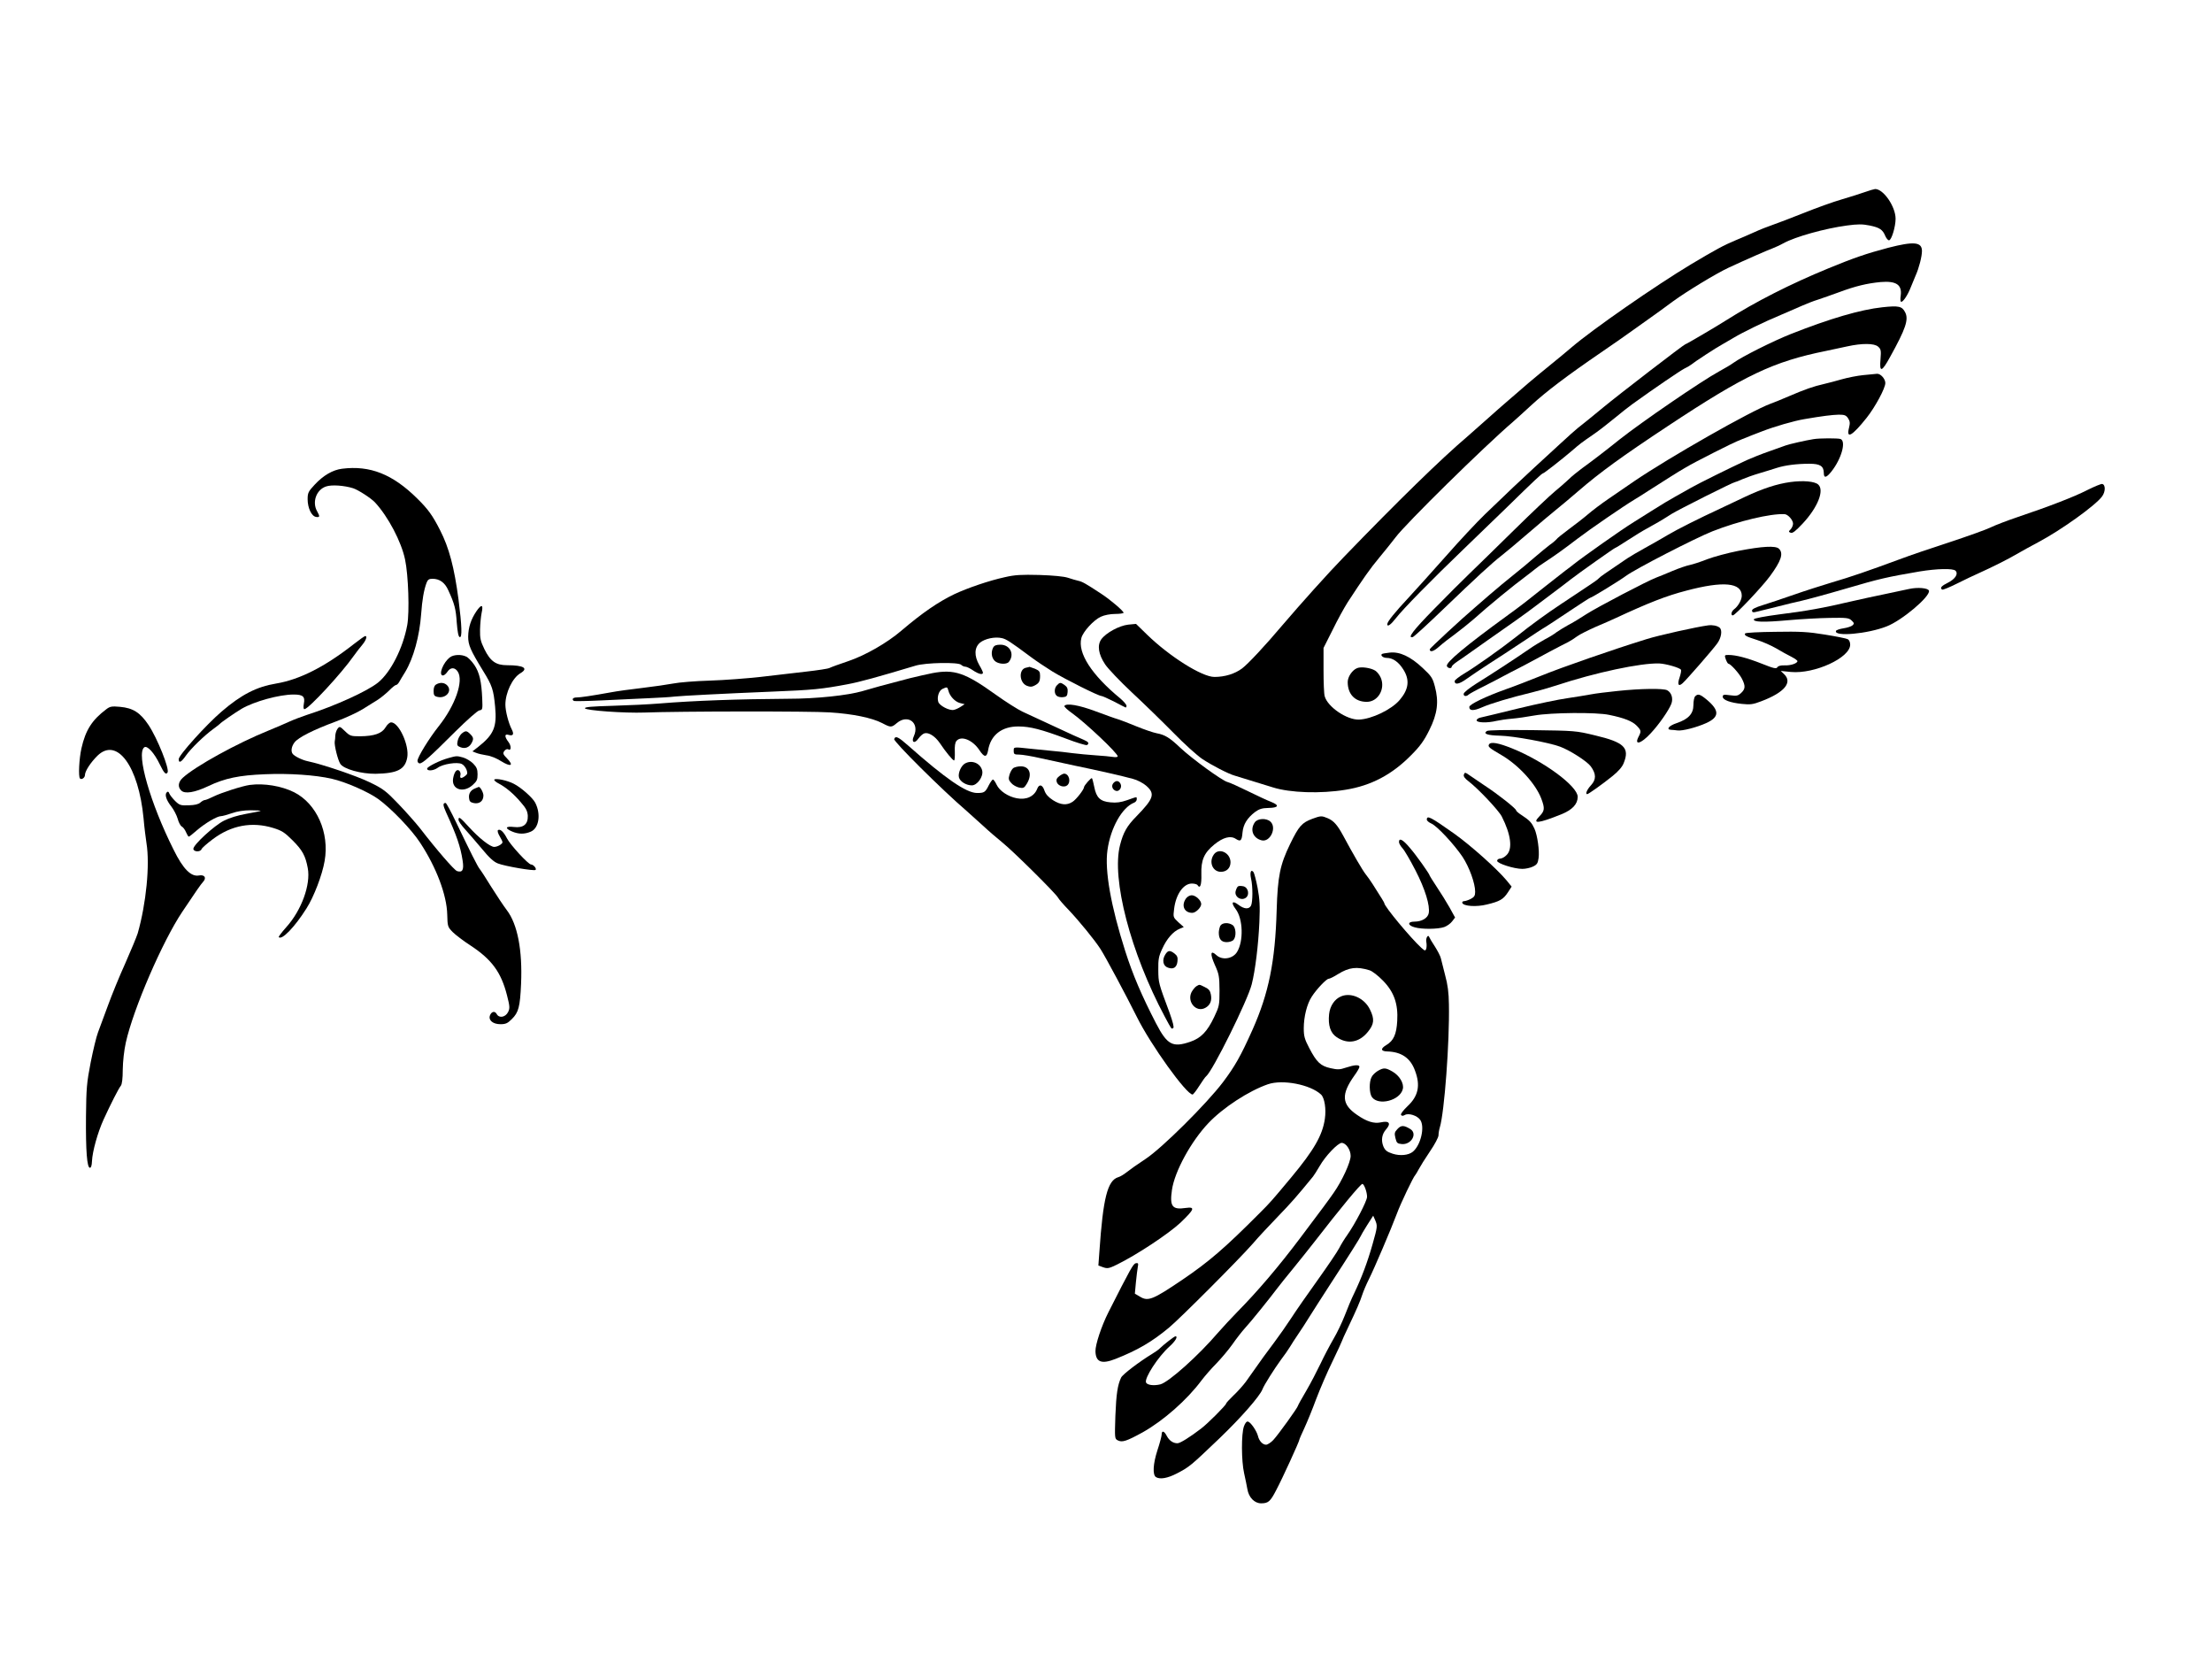
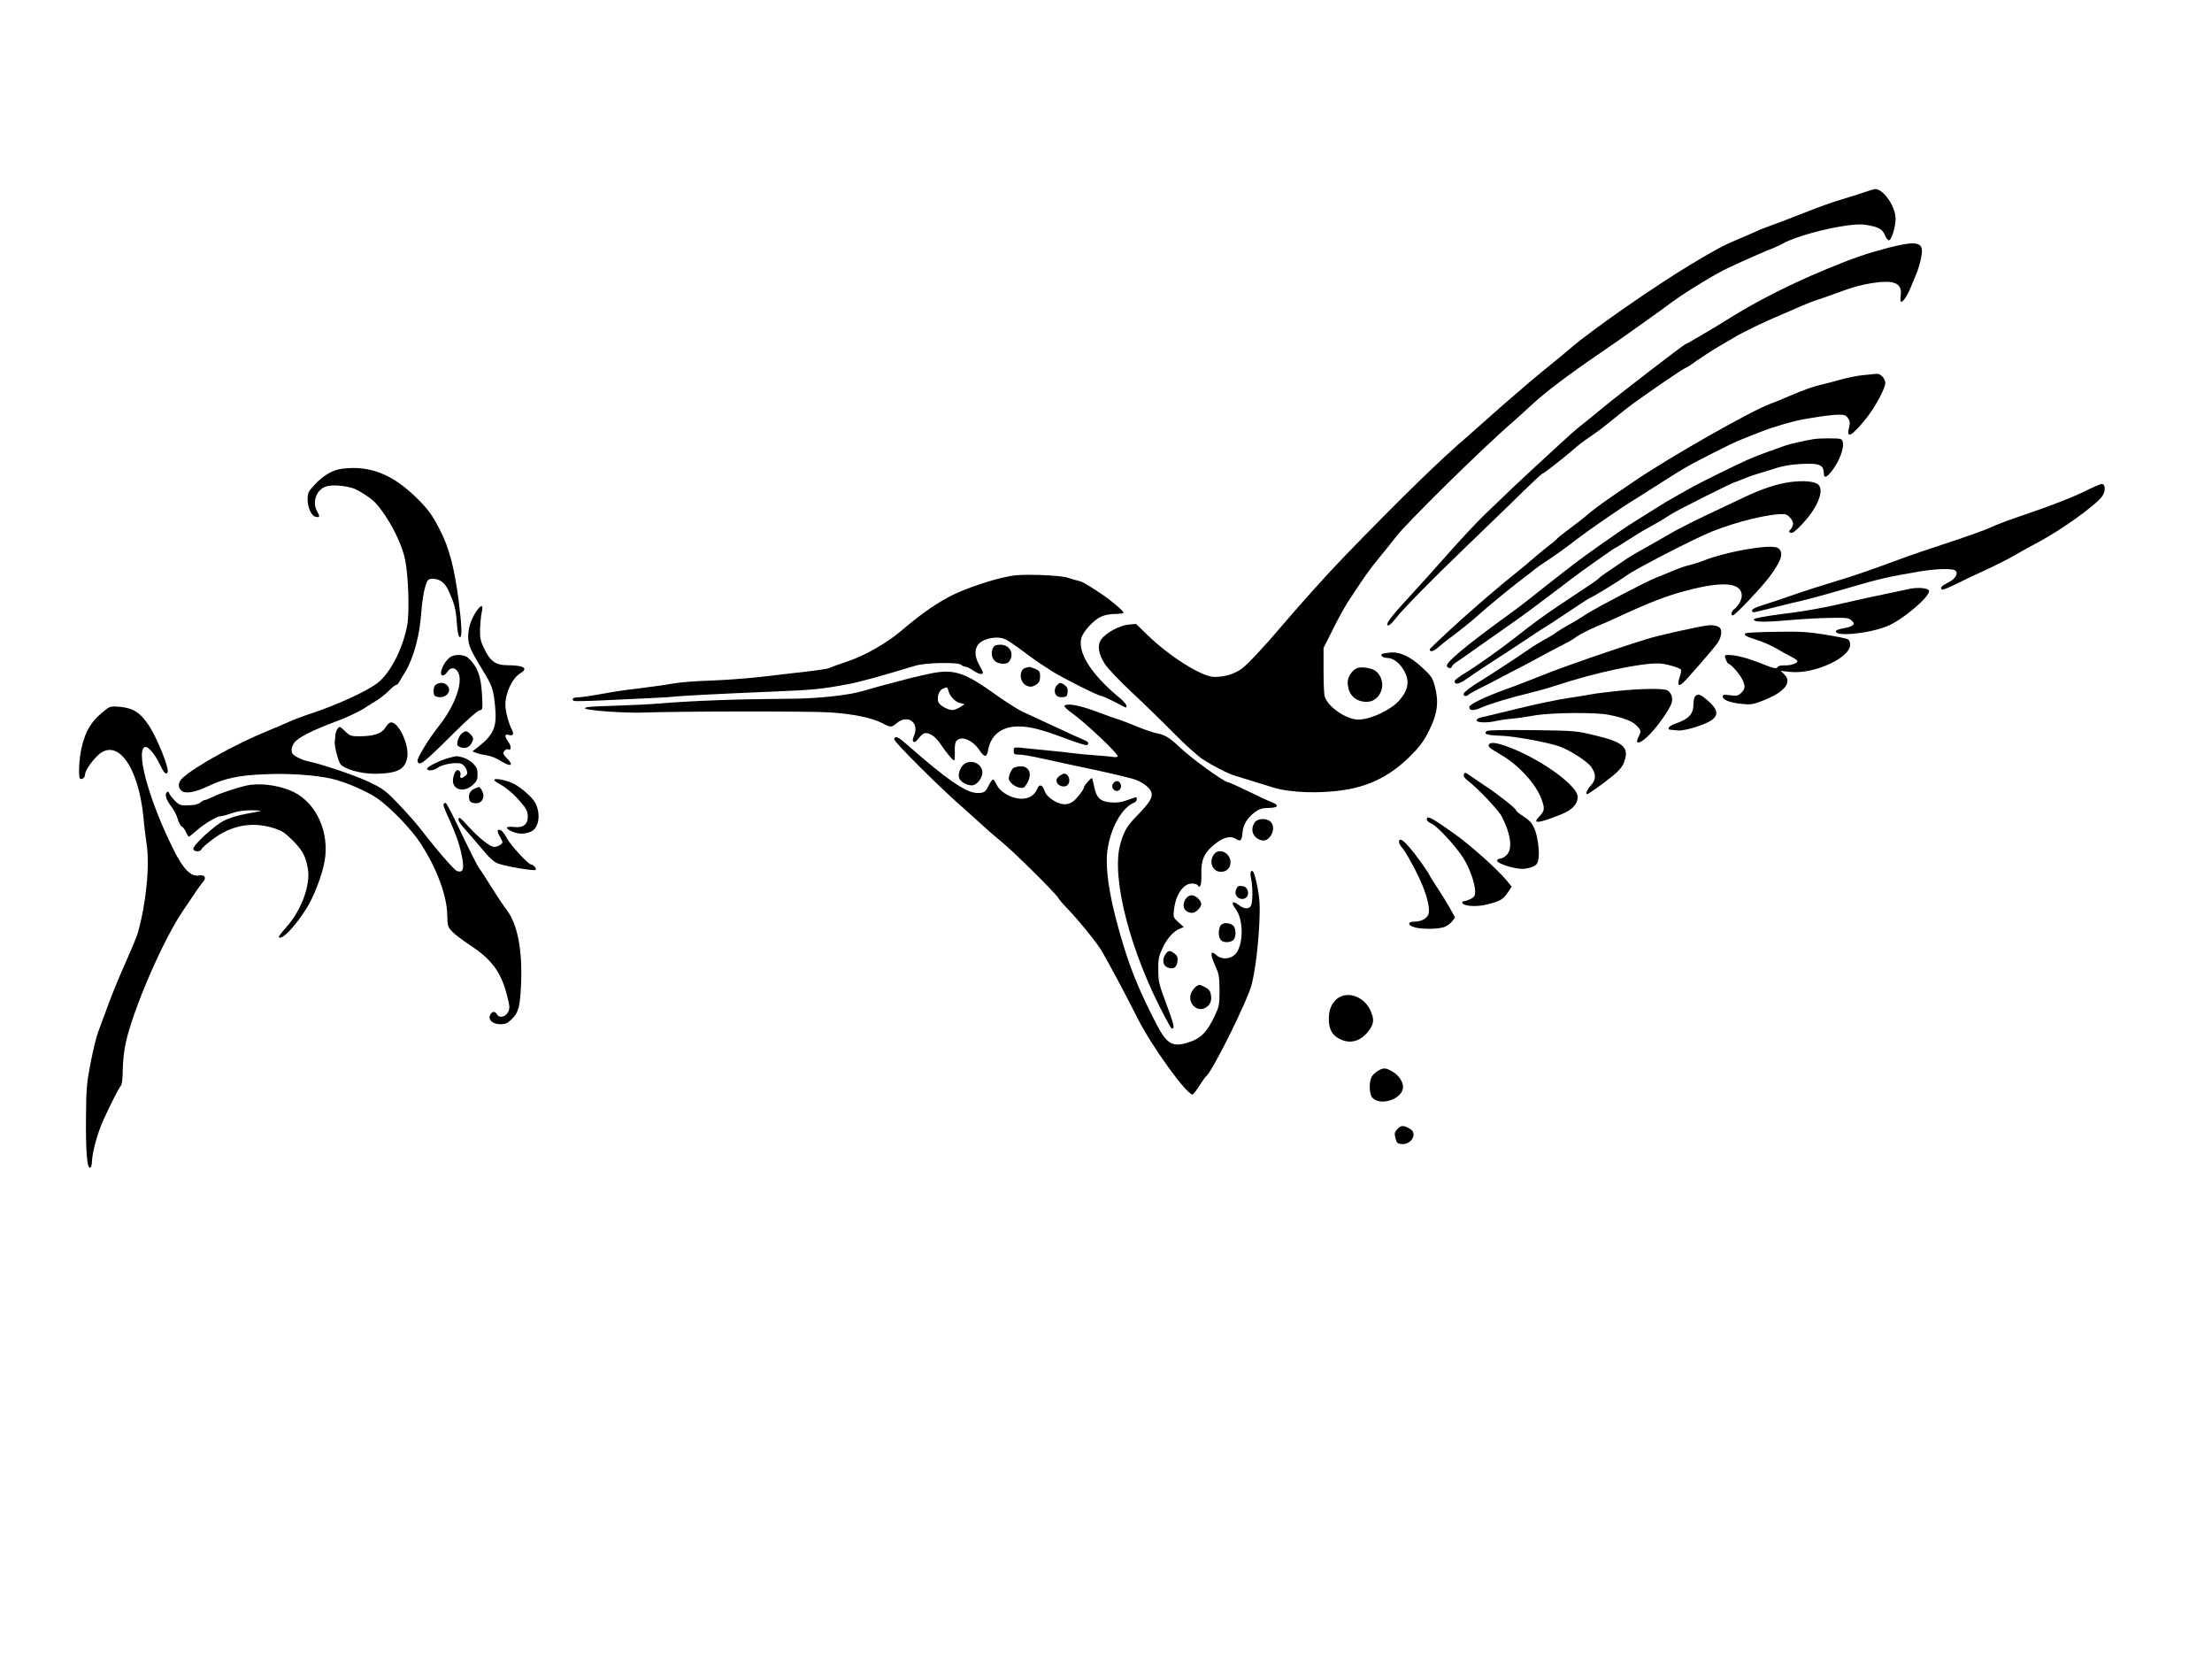
<svg xmlns="http://www.w3.org/2000/svg" version="1.0" width="1510pt" height="1140pt" viewBox="0 0 1510 1140" preserveAspectRatio="xMidYMid meet">
  <g transform="translate(0,1140) scale(0.1,-0.1)" fill="#000000" stroke="none">
    <path d="M12730 10089 c-30 -11 -101 -33 -158 -50 -56 -16 -173 -58 -260 -93 -86 -34 -182 -71 -212 -81 -30 -10 -86 -32 -125 -50 -38 -17 -95 -42 -125 -54 -82 -34 -139 -65 -305 -164 -248 -149 -672 -444 -815 -566 -36 -31 -99 -83 -140 -116 -41 -33 -111 -91 -155 -128 -44 -38 -107 -92 -140 -121 -33 -28 -100 -87 -149 -131 -49 -44 -108 -96 -130 -115 -178 -151 -475 -441 -841 -820 -110 -113 -297 -322 -420 -466 -119 -141 -235 -265 -276 -296 -50 -37 -117 -58 -189 -58 -85 0 -307 140 -460 289 l-75 73 -53 -5 c-62 -7 -152 -56 -184 -100 -29 -41 -20 -102 26 -171 19 -29 102 -116 183 -192 82 -76 209 -200 283 -275 74 -76 162 -155 196 -178 64 -43 182 -104 224 -115 29 -9 193 -59 260 -80 117 -37 325 -44 495 -16 176 28 320 105 450 238 59 59 87 98 122 169 56 112 66 194 38 298 -15 58 -24 71 -83 126 -84 79 -158 113 -226 105 -27 -3 -51 -7 -53 -10 -11 -10 10 -26 33 -26 41 0 80 -26 113 -78 46 -72 38 -136 -24 -209 -56 -66 -192 -131 -278 -134 -82 -3 -214 86 -234 159 -5 15 -8 95 -8 178 l0 152 62 123 c33 68 80 153 103 189 107 164 154 231 216 305 37 44 86 106 110 137 68 92 606 621 801 788 22 19 80 72 129 117 98 90 237 196 474 358 85 58 182 126 215 150 33 24 89 64 125 89 36 25 103 74 150 109 95 69 294 190 380 230 118 55 267 120 300 132 19 7 53 23 75 35 79 44 283 101 433 121 75 10 105 10 155 0 68 -14 89 -28 107 -72 7 -16 18 -29 25 -29 17 0 45 92 45 147 0 83 -83 204 -140 203 -8 -1 -40 -10 -70 -21z" />
    <path d="M12890 9709 c-151 -40 -235 -69 -410 -141 -258 -106 -496 -227 -695 -353 -64 -41 -275 -165 -281 -165 -8 0 -459 -347 -559 -430 -77 -63 -147 -121 -174 -141 -12 -9 -68 -59 -123 -110 -56 -52 -134 -123 -172 -158 -81 -74 -196 -183 -339 -321 -54 -52 -174 -180 -266 -285 -93 -104 -206 -231 -252 -280 -99 -106 -149 -168 -149 -185 0 -21 24 -4 59 41 44 58 246 264 465 474 98 94 230 222 295 285 182 178 237 230 245 230 6 0 123 91 197 154 55 48 69 58 139 106 36 24 103 76 149 114 46 38 104 84 127 100 157 113 324 226 353 241 19 9 39 21 45 26 21 18 174 118 212 138 21 12 57 33 79 46 58 35 204 107 320 155 55 24 123 53 150 65 28 12 75 31 105 40 30 10 96 33 145 51 113 42 190 60 282 69 107 9 148 -18 138 -92 -4 -26 -2 -43 4 -43 13 0 44 46 65 100 10 25 25 61 33 80 23 51 43 130 43 167 0 62 -55 67 -230 22z" />
-     <path d="M12850 9303 c-149 -16 -358 -77 -626 -183 -121 -48 -332 -154 -389 -195 -16 -12 -61 -39 -100 -60 -123 -67 -531 -347 -680 -465 -97 -78 -198 -155 -254 -195 -31 -23 -72 -56 -91 -75 -20 -19 -63 -57 -95 -83 -33 -27 -159 -146 -280 -265 -121 -119 -258 -253 -305 -298 -47 -45 -156 -154 -242 -242 -143 -146 -183 -199 -144 -190 8 2 103 89 212 194 226 217 327 310 395 363 26 20 107 88 180 151 73 63 159 135 190 160 31 25 101 83 155 130 146 126 296 235 609 442 526 348 719 440 1080 513 44 9 109 23 145 31 100 22 185 22 211 -2 19 -17 21 -26 16 -86 -8 -92 8 -89 65 15 107 193 129 257 103 306 -21 41 -43 46 -155 34z" />
    <path d="M12720 8840 c-41 -4 -106 -17 -145 -28 -38 -11 -95 -26 -125 -33 -68 -15 -131 -37 -240 -84 -47 -20 -102 -43 -123 -50 -136 -50 -691 -366 -931 -529 -49 -34 -127 -87 -175 -120 -47 -32 -111 -80 -141 -106 -30 -26 -90 -72 -132 -103 -42 -31 -80 -62 -83 -68 -4 -5 -24 -23 -46 -38 -21 -16 -66 -53 -101 -83 -35 -31 -99 -84 -143 -119 -44 -35 -118 -96 -165 -137 -47 -40 -94 -81 -105 -91 -85 -72 -305 -276 -305 -282 0 -23 26 -16 64 18 23 21 72 59 107 84 35 26 91 71 125 100 111 99 272 231 364 299 18 14 45 34 59 46 14 12 44 33 66 47 73 48 133 91 227 163 84 64 307 217 383 263 17 10 62 38 100 63 259 165 245 157 440 257 72 37 160 80 198 94 37 15 97 39 135 53 82 32 218 72 292 84 116 20 187 29 232 30 40 0 50 -4 64 -25 13 -20 14 -33 6 -65 -20 -79 21 -56 120 68 58 73 128 202 128 238 0 29 -33 65 -57 63 -10 -1 -52 -5 -93 -9z" />
    <path d="M12380 8403 c-51 -8 -166 -34 -190 -43 -14 -5 -65 -23 -115 -41 -49 -17 -117 -44 -150 -59 -107 -49 -329 -159 -380 -188 -27 -15 -77 -43 -110 -62 -33 -18 -98 -57 -145 -87 -47 -30 -108 -68 -137 -86 -86 -53 -342 -234 -413 -290 -8 -7 -33 -26 -55 -42 -22 -17 -82 -64 -134 -105 -139 -111 -168 -133 -256 -197 -289 -210 -427 -325 -418 -349 6 -16 33 -19 33 -4 0 5 17 21 38 35 20 13 54 37 75 52 21 15 84 60 140 99 130 90 251 176 302 215 22 17 80 60 129 97 49 37 108 81 130 99 50 39 296 213 301 213 3 0 42 24 88 54 46 30 103 65 128 78 58 32 99 55 169 100 50 31 422 218 435 218 3 0 24 8 48 19 23 10 76 29 117 41 41 12 95 29 120 37 57 18 136 28 222 28 73 0 97 -16 98 -62 0 -38 17 -35 52 9 69 87 102 207 62 222 -17 6 -143 6 -184 -1z" />
    <path d="M2335 8201 c-63 -8 -128 -45 -188 -110 -42 -45 -47 -55 -47 -98 0 -60 27 -117 58 -121 25 -4 27 3 7 38 -36 63 -6 148 61 170 38 13 123 7 184 -12 35 -11 123 -68 150 -97 90 -97 180 -269 205 -389 23 -108 31 -360 15 -448 -29 -158 -113 -323 -200 -393 -74 -59 -291 -158 -485 -220 -38 -13 -92 -33 -120 -46 -27 -13 -90 -39 -140 -60 -218 -88 -502 -245 -587 -323 -32 -29 -36 -63 -11 -87 24 -25 92 -14 183 29 115 55 212 75 390 82 161 7 343 -5 455 -31 94 -21 249 -89 318 -139 87 -63 226 -207 284 -296 111 -168 183 -358 186 -492 2 -80 3 -84 37 -119 19 -19 74 -61 122 -92 146 -96 209 -183 249 -340 19 -74 20 -88 8 -113 -18 -37 -62 -45 -78 -15 -13 24 -37 18 -47 -11 -10 -32 22 -58 72 -58 36 0 49 6 78 35 46 45 56 84 63 240 10 230 -24 407 -97 503 -22 29 -70 101 -107 160 -36 59 -72 114 -79 122 -14 17 -64 117 -158 313 -36 75 -69 137 -74 137 -20 0 -19 -15 3 -64 73 -159 98 -233 113 -329 10 -64 -1 -84 -38 -72 -19 6 -141 147 -255 295 -28 35 -93 109 -145 163 -85 89 -105 104 -196 148 -88 43 -323 123 -424 144 -38 8 -90 34 -102 50 -14 18 -8 52 13 79 27 34 128 85 282 142 66 24 150 63 186 86 36 22 82 51 101 63 19 12 53 40 75 61 21 22 43 39 48 39 6 0 15 9 21 19 6 11 25 43 42 70 57 95 98 245 109 396 7 96 18 162 37 213 8 21 17 27 40 27 49 0 85 -26 108 -78 43 -93 52 -128 58 -221 5 -62 11 -96 20 -99 18 -6 15 76 -8 257 -29 218 -64 352 -126 473 -52 102 -82 143 -156 216 -168 166 -322 227 -513 203z" />
    <path d="M12221 8110 c-93 -13 -187 -44 -309 -101 -59 -28 -134 -64 -167 -79 -149 -69 -296 -143 -360 -181 -38 -23 -109 -63 -156 -89 -47 -26 -102 -58 -121 -71 -154 -104 -184 -125 -193 -135 -5 -7 -40 -32 -76 -55 -36 -24 -73 -48 -81 -54 -8 -5 -55 -36 -104 -69 -95 -63 -199 -138 -304 -222 -104 -82 -285 -210 -355 -251 -35 -21 -64 -44 -65 -51 0 -28 31 -22 82 15 29 21 98 67 153 103 55 35 158 102 228 149 70 47 140 93 155 101 14 8 88 57 164 108 75 50 140 92 143 92 10 0 205 120 245 150 60 45 469 256 590 304 178 70 396 122 492 117 23 -1 58 -40 58 -65 0 -11 -7 -28 -16 -38 -16 -16 -15 -18 0 -24 13 -5 34 12 81 62 104 111 150 228 107 267 -24 22 -102 29 -191 17z" />
    <path d="M14248 8055 c-88 -45 -255 -110 -478 -185 -68 -23 -149 -54 -180 -69 -30 -15 -156 -60 -280 -101 -124 -40 -279 -93 -345 -118 -208 -77 -336 -121 -460 -157 -66 -20 -183 -57 -260 -84 -77 -27 -173 -59 -212 -71 -49 -15 -73 -27 -73 -37 0 -11 7 -14 23 -10 12 3 49 12 82 20 33 8 80 20 105 26 25 7 81 20 125 30 44 10 184 48 310 85 225 66 277 78 500 116 116 19 227 22 244 5 21 -21 -1 -56 -50 -81 -47 -23 -58 -37 -41 -48 5 -3 51 16 103 42 52 26 119 58 149 71 89 40 201 96 258 130 29 17 96 54 147 81 155 82 389 250 434 311 25 33 25 82 1 86 -8 1 -54 -18 -102 -42z" />
    <path d="M11865 7640 c-71 -14 -167 -40 -212 -57 -45 -18 -98 -35 -118 -39 -21 -4 -74 -22 -119 -41 -44 -19 -94 -39 -110 -45 -57 -21 -403 -202 -476 -249 -41 -27 -97 -61 -125 -75 -27 -15 -63 -37 -80 -49 -16 -13 -52 -35 -80 -49 -27 -15 -77 -45 -111 -69 -84 -58 -258 -172 -357 -233 -45 -28 -83 -59 -85 -68 -4 -18 18 -22 34 -6 5 5 54 32 109 59 55 28 111 57 125 65 14 8 39 21 55 29 17 8 66 34 110 57 88 48 233 125 280 148 17 9 44 26 61 39 17 13 74 41 125 64 52 22 114 49 139 61 224 104 346 152 482 187 252 67 378 55 378 -35 0 -28 -25 -72 -52 -92 -19 -14 -25 -42 -9 -42 16 0 200 195 253 267 78 106 94 156 62 188 -23 22 -114 17 -279 -15z" />
    <path d="M6860 7461 c-106 -23 -253 -73 -345 -116 -110 -53 -217 -126 -364 -251 -96 -82 -243 -166 -357 -205 -63 -21 -123 -43 -132 -48 -9 -5 -82 -16 -162 -25 -80 -9 -219 -26 -310 -36 -91 -10 -246 -22 -345 -25 -99 -3 -211 -12 -250 -20 -38 -7 -133 -21 -210 -30 -77 -9 -174 -22 -215 -30 -133 -24 -207 -35 -234 -35 -25 0 -35 -13 -18 -24 4 -2 91 -1 192 4 102 5 246 12 320 15 74 3 153 8 174 11 43 5 330 20 671 34 274 11 335 17 510 50 86 16 205 49 465 127 69 21 292 25 311 6 7 -7 20 -13 29 -13 8 0 32 -11 52 -25 37 -25 68 -33 68 -16 0 5 -11 29 -25 52 -36 63 -34 120 5 153 33 27 101 42 149 31 29 -6 59 -25 197 -128 36 -27 102 -71 147 -99 88 -54 316 -168 336 -168 6 0 44 -17 84 -37 39 -21 75 -39 80 -41 4 -2 7 3 7 11 0 8 -19 30 -42 50 -196 161 -293 311 -266 413 11 43 84 123 133 145 23 11 64 19 98 19 31 0 57 4 57 8 0 12 -90 89 -153 130 -105 69 -128 82 -155 88 -15 3 -47 13 -72 21 -27 9 -102 16 -195 19 -122 3 -166 1 -235 -15z" />
    <path d="M13030 7380 c-19 -4 -91 -19 -160 -34 -69 -14 -174 -37 -235 -51 -186 -44 -310 -66 -488 -88 -100 -13 -172 -27 -174 -33 -7 -20 66 -22 232 -7 88 8 217 15 287 16 112 2 129 0 147 -17 18 -17 20 -22 8 -33 -8 -8 -36 -17 -62 -21 -27 -4 -50 -12 -52 -18 -14 -41 217 -20 346 31 104 40 297 203 289 243 -4 19 -77 26 -138 12z" />
    <path d="M3252 7228 c-37 -55 -55 -109 -56 -173 0 -57 15 -92 102 -234 62 -100 71 -128 82 -245 13 -137 -9 -189 -115 -273 l-40 -31 25 -10 c14 -6 46 -13 71 -17 27 -3 69 -20 100 -40 66 -41 89 -31 41 18 -28 29 -31 35 -19 52 8 10 19 15 26 11 21 -14 23 23 2 50 -27 35 -28 57 -1 49 33 -10 41 3 23 38 -22 43 -43 124 -43 168 0 81 48 182 102 214 58 34 23 55 -90 55 -76 0 -114 26 -155 109 -27 56 -31 74 -30 135 1 39 6 90 11 114 13 57 -1 61 -36 10z" />
    <path d="M11660 7132 c-77 -10 -338 -68 -420 -94 -233 -72 -577 -192 -715 -248 -82 -33 -193 -76 -245 -94 -137 -49 -250 -103 -250 -121 0 -27 29 -28 88 -2 56 25 196 67 342 102 41 10 115 31 164 47 266 88 576 154 703 150 45 -2 140 -29 148 -43 3 -4 -1 -27 -9 -51 -17 -49 -9 -67 20 -41 29 26 205 228 236 271 29 39 37 93 16 109 -17 13 -48 19 -78 15z" />
    <path d="M11913 7077 c-8 -13 6 -21 82 -45 39 -12 97 -38 130 -57 33 -20 79 -45 103 -57 23 -12 42 -25 42 -30 0 -15 -46 -31 -87 -29 -27 1 -45 -4 -50 -13 -7 -12 -25 -8 -105 24 -101 40 -178 60 -228 60 -28 0 -29 -1 -19 -30 6 -16 14 -30 18 -30 14 0 73 -65 92 -102 25 -49 24 -70 -5 -97 -22 -20 -31 -22 -75 -16 -44 6 -51 4 -51 -10 0 -22 51 -41 131 -49 56 -6 75 -4 132 18 159 60 216 129 155 186 l-22 21 69 -7 c162 -15 405 97 405 186 0 18 -7 33 -17 38 -10 5 -80 19 -155 31 -115 19 -171 22 -339 19 -110 -1 -203 -6 -206 -11z" />
-     <path d="M2415 7004 c-198 -155 -369 -242 -530 -269 -133 -22 -237 -75 -372 -191 -105 -90 -293 -298 -293 -325 0 -30 17 -22 49 24 33 47 124 136 186 181 22 16 42 32 45 35 9 11 103 76 150 104 86 50 257 97 354 97 65 0 80 -14 70 -64 -4 -23 -2 -36 4 -36 27 0 254 245 337 364 17 23 42 57 58 75 26 31 36 62 20 60 -5 0 -39 -25 -78 -55z" />
    <path d="M6780 6981 c-16 -31 -12 -69 10 -91 23 -23 82 -27 97 -7 41 51 8 117 -57 117 -29 0 -42 -5 -50 -19z" />
    <path d="M3073 6915 c-47 -33 -83 -125 -49 -125 7 0 21 11 30 25 21 32 51 32 71 1 41 -63 -17 -230 -129 -371 -67 -84 -146 -213 -146 -237 0 -10 7 -18 15 -18 20 0 68 42 243 217 81 80 152 143 165 145 21 3 22 7 19 78 -5 119 -19 180 -54 232 -18 26 -43 52 -56 57 -33 16 -84 14 -109 -4z" />
    <path d="M7004 6843 c-51 -10 -47 -101 5 -123 23 -9 34 -9 53 1 31 16 38 28 38 67 0 28 -5 35 -35 48 -19 7 -36 13 -37 13 -2 -1 -13 -4 -24 -6z" />
    <path d="M9264 6840 c-33 -13 -64 -59 -64 -95 0 -83 50 -135 130 -135 77 0 128 88 96 164 -8 19 -25 41 -38 49 -30 19 -97 29 -124 17z" />
    <path d="M6365 6806 c-38 -8 -108 -23 -155 -35 -198 -52 -239 -63 -320 -87 -101 -30 -318 -53 -510 -53 -333 -2 -646 -13 -875 -32 -71 -6 -217 -13 -323 -16 -138 -4 -192 -8 -189 -17 5 -15 271 -34 407 -29 238 9 1135 10 1265 1 157 -10 287 -37 357 -73 59 -31 63 -31 100 0 76 64 158 1 116 -90 -19 -41 5 -54 31 -16 12 16 30 33 41 36 29 9 73 -19 106 -67 40 -60 88 -118 97 -118 4 0 6 26 5 58 -2 39 2 65 11 75 32 39 111 7 157 -63 33 -50 50 -51 59 -2 17 105 93 165 208 164 78 0 156 -20 324 -83 73 -28 137 -47 143 -44 18 11 11 22 -22 36 -18 7 -107 47 -198 90 -91 42 -190 88 -220 102 -30 14 -113 66 -184 117 -208 149 -281 174 -431 146z m109 -119 c9 -38 45 -76 79 -85 l32 -8 -26 -17 c-15 -10 -37 -20 -49 -22 -30 -6 -97 29 -105 55 -10 32 4 76 28 88 32 15 34 15 41 -11z" />
    <path d="M2978 6729 c-12 -6 -18 -22 -18 -44 0 -29 4 -36 26 -41 56 -14 103 38 68 77 -19 21 -49 24 -76 8z" />
    <path d="M7216 6724 c-20 -19 -21 -58 -2 -73 8 -7 27 -11 43 -9 23 2 29 8 31 35 2 23 -3 35 -20 47 -28 20 -33 20 -52 0z" />
    <path d="M11040 6684 c-69 -7 -150 -17 -180 -23 -30 -6 -102 -17 -160 -26 -58 -8 -208 -39 -335 -70 -126 -31 -242 -59 -257 -62 -16 -3 -28 -12 -28 -19 0 -17 73 -19 135 -4 22 5 69 12 105 15 36 3 106 13 155 22 112 20 422 23 510 4 103 -21 157 -43 187 -73 32 -33 33 -39 13 -77 -31 -61 18 -47 84 25 56 60 121 153 140 200 14 36 2 77 -28 93 -25 14 -182 12 -341 -5z" />
    <path d="M11572 6648 c-7 -7 -12 -33 -12 -59 0 -60 -34 -97 -114 -124 -54 -18 -75 -44 -38 -46 9 0 28 -2 42 -4 34 -5 133 21 197 50 91 41 92 86 5 159 -47 39 -61 43 -80 24z" />
    <path d="M7266 6582 c-3 -5 21 -27 52 -49 89 -63 312 -273 312 -295 0 -5 -15 -7 -32 -4 -18 3 -71 8 -118 11 -47 3 -119 10 -160 15 -41 6 -102 12 -135 15 -33 3 -100 10 -150 15 -120 13 -115 13 -115 -15 0 -22 4 -25 38 -25 20 0 87 -11 147 -25 61 -13 166 -36 235 -51 151 -31 327 -71 395 -90 28 -7 68 -28 89 -46 63 -55 53 -87 -67 -210 -64 -65 -89 -109 -111 -195 -60 -230 72 -735 306 -1173 48 -89 44 -84 57 -76 7 4 -3 42 -25 104 -76 204 -76 204 -77 292 -1 73 3 94 27 145 30 67 74 118 118 136 l29 12 -37 33 c-36 34 -36 34 -29 91 12 100 64 173 121 173 18 0 36 -5 39 -11 18 -28 28 2 26 74 -3 98 19 147 89 204 59 48 110 62 146 38 33 -21 41 -14 46 44 5 55 32 98 85 139 29 21 48 27 92 28 69 1 77 18 19 41 -24 9 -95 42 -158 73 -63 31 -127 60 -141 63 -36 9 -241 158 -321 233 -75 71 -105 89 -163 100 -22 4 -83 25 -135 46 -52 22 -111 44 -130 50 -19 5 -87 30 -152 54 -112 42 -199 57 -212 36z" />
    <path d="M725 6559 c-97 -73 -141 -142 -169 -266 -16 -71 -22 -194 -10 -206 11 -11 34 5 34 24 0 26 39 86 86 132 133 128 280 -72 314 -428 5 -60 15 -137 20 -170 24 -147 -2 -412 -60 -615 -8 -25 -46 -117 -85 -205 -40 -88 -93 -218 -119 -290 -26 -71 -56 -153 -67 -181 -11 -28 -33 -120 -50 -205 -27 -139 -30 -175 -32 -369 -2 -236 7 -350 27 -350 8 0 13 17 14 46 3 66 39 195 79 283 49 107 103 213 118 231 8 10 13 49 13 110 1 57 9 131 21 185 51 230 251 692 386 893 96 144 125 185 141 203 26 28 11 51 -28 44 -54 -10 -108 44 -173 176 -158 315 -256 653 -201 698 20 17 69 -37 107 -116 29 -60 42 -73 53 -55 14 24 -70 234 -130 324 -57 85 -106 116 -195 124 -56 5 -68 3 -94 -17z" />
    <path d="M2632 6436 c-25 -42 -77 -60 -174 -61 -63 0 -69 2 -103 35 -35 34 -37 34 -51 16 -8 -11 -14 -31 -15 -45 0 -14 -2 -33 -4 -42 -4 -24 21 -126 38 -152 23 -36 143 -69 241 -68 149 3 201 29 216 111 15 83 -57 240 -110 240 -10 0 -27 -15 -38 -34z" />
    <path d="M10150 6411 c-28 -19 4 -30 91 -32 90 -2 331 -46 409 -75 67 -25 183 -99 209 -134 38 -52 38 -90 2 -129 -27 -29 -41 -61 -26 -61 8 0 104 68 172 123 41 33 67 63 77 89 42 104 4 142 -195 189 -132 32 -138 32 -429 36 -184 2 -301 0 -310 -6z" />
    <path d="M3151 6393 c-11 -10 -24 -33 -27 -50 -6 -29 -3 -34 20 -43 31 -12 60 -1 76 30 14 27 13 37 -10 60 -24 24 -32 25 -59 3z" />
    <path d="M6104 6356 c-6 -16 326 -346 496 -492 24 -22 74 -66 110 -99 36 -34 97 -86 135 -117 75 -61 363 -346 378 -375 5 -10 37 -47 72 -83 72 -76 179 -207 218 -268 34 -53 171 -309 248 -463 94 -190 338 -529 380 -529 4 0 25 26 45 58 20 31 41 62 48 67 44 35 284 519 311 628 24 95 45 267 52 422 5 113 2 159 -12 235 -10 52 -23 101 -28 108 -17 22 -26 -1 -17 -43 13 -54 12 -162 0 -186 -14 -26 -47 -24 -86 6 -42 32 -53 16 -19 -29 51 -66 55 -221 9 -294 -30 -47 -102 -57 -141 -20 -40 37 -44 9 -10 -67 29 -64 31 -79 32 -175 0 -100 -2 -108 -36 -180 -48 -101 -91 -145 -164 -170 -120 -41 -157 -21 -233 125 -98 190 -158 329 -211 495 -97 304 -141 549 -121 688 21 152 100 292 182 324 10 4 18 14 18 23 0 19 5 19 -66 -6 -43 -15 -73 -19 -113 -15 -70 6 -97 32 -111 105 -6 30 -13 57 -16 60 -5 5 -53 -49 -54 -61 0 -16 -53 -84 -78 -100 -39 -26 -82 -22 -134 11 -32 21 -49 40 -58 65 -13 41 -36 47 -49 14 -20 -53 -74 -79 -140 -66 -59 11 -118 50 -138 93 -9 19 -20 35 -25 35 -4 0 -17 -18 -28 -39 -24 -49 -32 -53 -81 -53 -74 1 -216 99 -471 325 -67 59 -85 67 -94 43z" />
    <path d="M10165 6320 c-10 -16 0 -24 84 -73 117 -68 233 -195 272 -296 26 -69 24 -85 -13 -123 -52 -53 -8 -49 149 14 77 31 113 70 113 120 0 72 -231 243 -447 330 -94 38 -146 47 -158 28z" />
    <path d="M3060 6226 c-56 -15 -142 -58 -144 -71 -2 -19 43 -16 72 5 35 26 133 41 164 26 13 -6 27 -24 33 -40 8 -23 6 -30 -10 -42 -26 -20 -38 -17 -32 6 3 10 -1 24 -8 30 -17 14 -34 -8 -42 -53 -12 -74 68 -102 132 -46 30 27 35 37 35 74 0 35 -6 49 -30 74 -17 17 -48 35 -68 41 -44 12 -45 12 -102 -4z" />
    <path d="M6587 6189 c-26 -15 -48 -65 -41 -94 7 -29 50 -55 88 -55 37 0 80 60 71 100 -11 51 -71 76 -118 49z" />
    <path d="M6917 6158 c-9 -7 -21 -28 -26 -46 -8 -27 -6 -36 12 -56 12 -14 36 -27 54 -31 29 -6 35 -3 53 27 38 63 19 118 -42 118 -19 0 -42 -6 -51 -12z" />
    <path d="M9993 6114 c-4 -12 5 -26 33 -47 66 -51 204 -197 226 -240 62 -122 75 -221 33 -262 -13 -14 -33 -25 -45 -25 -11 0 -20 -7 -20 -15 0 -18 116 -55 172 -55 22 0 55 7 73 16 27 13 33 22 38 58 7 50 -8 155 -28 200 -19 41 -32 56 -82 89 -24 15 -43 31 -43 36 0 12 -122 109 -217 171 -43 29 -90 61 -106 72 -25 17 -28 18 -34 2z" />
    <path d="M7230 6102 c-17 -13 -21 -24 -16 -40 9 -26 50 -39 71 -22 28 23 13 80 -21 80 -6 0 -22 -8 -34 -18z" />
    <path d="M3374 6079 c-2 -4 10 -16 28 -25 50 -26 103 -70 153 -129 37 -42 46 -62 48 -93 2 -58 -31 -84 -95 -76 -58 7 -64 -9 -12 -31 45 -19 85 -19 127 -1 56 23 71 119 31 197 -17 34 -97 105 -147 130 -44 23 -125 40 -133 28z" />
    <path d="M7600 6055 c-15 -18 -7 -43 16 -52 24 -9 46 24 33 48 -12 23 -32 24 -49 4z" />
    <path d="M1705 6043 c-51 -7 -197 -54 -247 -79 -26 -13 -53 -24 -59 -24 -7 0 -21 -8 -31 -17 -13 -12 -39 -18 -79 -19 -55 -2 -63 0 -93 29 -18 18 -36 41 -40 51 -5 14 -10 16 -18 8 -15 -15 -3 -53 32 -97 17 -22 36 -59 43 -83 6 -24 19 -48 28 -53 9 -4 22 -22 29 -39 7 -16 15 -30 19 -30 3 0 29 20 57 45 55 47 136 95 163 95 9 0 42 9 74 20 36 13 82 20 128 20 40 0 70 -2 68 -4 -2 -2 -46 -11 -97 -20 -57 -10 -116 -28 -153 -47 -66 -33 -209 -164 -209 -192 0 -21 48 -24 56 -2 3 8 38 39 77 68 127 95 267 121 413 76 58 -18 77 -30 131 -84 68 -68 88 -105 104 -190 21 -112 -43 -288 -147 -403 -31 -35 -54 -65 -51 -68 21 -22 109 69 189 196 50 78 108 229 124 324 34 193 -54 391 -208 469 -86 43 -206 63 -303 50z" />
    <path d="M3245 6020 c-32 -12 -47 -36 -43 -67 2 -22 9 -29 33 -34 38 -7 65 14 65 52 0 21 -23 62 -33 58 -1 0 -11 -4 -22 -9z" />
-     <path d="M8959 5812 c-72 -27 -92 -49 -152 -172 -69 -142 -85 -220 -92 -453 -10 -349 -54 -566 -165 -815 -81 -181 -120 -249 -201 -357 -112 -148 -416 -450 -528 -524 -74 -49 -91 -62 -131 -92 -19 -15 -44 -30 -56 -33 -74 -22 -104 -143 -129 -507 l-7 -96 33 -12 c29 -10 40 -8 93 18 135 66 351 209 434 286 96 92 103 110 37 101 -93 -14 -111 10 -95 122 18 127 131 333 250 458 101 106 275 219 405 264 101 35 290 -2 363 -70 24 -23 36 -98 26 -166 -16 -112 -75 -214 -229 -399 -135 -162 -144 -172 -216 -244 -237 -238 -346 -332 -529 -456 -200 -135 -233 -149 -289 -114 l-34 20 7 76 c4 42 10 89 13 106 5 25 3 28 -13 26 -18 -4 -35 -34 -187 -334 -48 -95 -90 -222 -89 -267 2 -75 42 -90 138 -52 149 59 246 115 364 213 77 64 480 468 570 571 40 47 120 132 176 190 86 89 126 134 237 270 7 9 27 40 45 71 39 69 125 159 151 159 29 0 61 -47 61 -89 0 -43 -59 -171 -116 -252 -37 -53 -73 -102 -229 -309 -150 -199 -291 -364 -430 -505 -38 -39 -97 -102 -130 -140 -135 -158 -337 -338 -394 -353 -45 -11 -90 -5 -98 13 -11 31 83 176 160 245 41 37 60 70 41 70 -8 0 -83 -59 -104 -80 -8 -9 -33 -27 -55 -40 -87 -53 -202 -140 -212 -162 -24 -51 -33 -111 -39 -260 -5 -153 -5 -157 16 -168 30 -16 60 -6 171 55 142 80 302 221 401 354 22 29 67 81 100 114 33 34 83 93 110 131 27 39 66 89 86 111 37 39 172 207 223 275 14 19 64 81 110 137 46 57 109 135 139 174 181 234 318 399 330 399 12 0 33 -58 32 -89 -1 -29 -81 -183 -136 -261 -18 -25 -42 -64 -54 -88 -12 -24 -78 -121 -145 -215 -68 -95 -150 -212 -182 -262 -32 -49 -84 -123 -114 -163 -50 -66 -91 -122 -197 -273 -18 -24 -55 -66 -83 -92 -28 -27 -51 -52 -51 -56 0 -11 -127 -138 -171 -171 -77 -59 -143 -100 -161 -100 -30 0 -56 18 -73 50 -18 35 -35 39 -35 10 0 -11 -13 -60 -29 -108 -30 -93 -34 -167 -10 -183 28 -17 79 -8 143 25 86 45 92 50 290 239 148 142 275 287 294 335 10 28 82 141 125 200 24 31 52 72 63 90 10 17 35 56 55 85 20 28 55 84 79 122 24 39 87 136 139 217 127 195 205 319 210 332 2 6 22 40 44 75 l41 64 13 -29 c17 -41 17 -44 -18 -168 -35 -123 -74 -226 -124 -331 -19 -38 -48 -108 -65 -153 -18 -46 -52 -118 -77 -160 -25 -43 -65 -119 -89 -170 -24 -50 -68 -135 -98 -186 -31 -52 -56 -98 -56 -101 0 -10 -135 -198 -168 -233 -16 -17 -39 -32 -49 -32 -24 0 -48 26 -56 61 -9 34 -49 93 -68 97 -9 2 -19 -10 -27 -32 -19 -51 -18 -238 1 -321 9 -38 18 -87 22 -107 9 -57 48 -98 94 -98 49 0 63 12 104 92 41 77 157 331 157 342 0 4 16 40 35 81 19 41 55 129 80 197 26 68 75 183 111 256 35 73 64 135 64 138 0 3 20 47 44 97 57 120 80 173 96 222 7 22 27 69 45 105 37 74 151 341 190 445 25 69 114 255 126 265 3 3 14 21 24 40 10 19 44 74 76 121 33 48 59 97 59 111 0 14 4 38 9 54 31 102 67 582 62 839 -1 80 -8 135 -26 200 -13 50 -26 101 -29 115 -3 14 -21 49 -40 79 -20 30 -37 59 -39 65 -8 23 -26 -7 -20 -34 3 -16 2 -37 -1 -46 -6 -15 -9 -14 -33 7 -75 69 -253 283 -253 305 0 4 -17 32 -79 129 -14 22 -35 52 -48 68 -21 26 -88 141 -155 266 -38 70 -64 100 -105 117 -40 17 -47 17 -104 -4z m390 -1034 c19 -6 58 -36 91 -70 76 -77 105 -159 98 -276 -5 -91 -25 -135 -74 -164 -42 -25 -39 -43 7 -44 96 -3 157 -45 188 -130 39 -102 23 -175 -51 -244 -29 -28 -48 -52 -44 -59 5 -8 13 -8 27 0 26 14 84 -5 104 -34 33 -47 4 -172 -50 -217 -30 -25 -88 -30 -138 -14 -40 13 -52 23 -64 51 -16 41 -10 82 18 114 37 42 23 62 -35 49 -46 -10 -96 5 -162 51 -106 72 -110 140 -18 269 19 26 34 52 34 59 0 16 -33 14 -91 -5 -44 -15 -58 -15 -107 -4 -67 15 -94 40 -145 138 -31 59 -37 80 -37 134 0 79 22 166 54 215 33 52 101 123 116 123 7 0 36 14 64 32 75 46 127 53 215 26z" />
    <path d="M9155 4600 c-44 -18 -76 -65 -82 -121 -8 -77 9 -129 51 -157 74 -51 154 -38 213 35 44 53 47 88 15 153 -37 77 -128 119 -197 90z" />
    <path d="M9405 4091 c-16 -10 -36 -28 -42 -42 -18 -33 -16 -110 2 -136 44 -62 192 -24 211 54 10 38 -23 93 -71 120 -47 27 -60 27 -100 4z" />
    <path d="M9540 3695 c-21 -22 -22 -30 -14 -63 8 -33 13 -37 43 -40 64 -6 109 70 59 102 -44 27 -63 28 -88 1z" />
    <path d="M3130 5805 c0 -9 19 -37 43 -63 24 -26 75 -86 115 -133 51 -62 82 -91 111 -102 48 -19 248 -53 257 -44 9 9 -15 37 -31 37 -18 0 -141 133 -164 178 -23 45 -46 66 -61 57 -6 -4 -2 -21 13 -46 22 -39 22 -40 3 -54 -11 -8 -30 -15 -42 -15 -28 0 -104 60 -175 138 -59 65 -69 72 -69 47z" />
    <path d="M9740 5806 c0 -7 14 -19 30 -26 39 -16 156 -142 214 -228 46 -70 86 -180 86 -238 0 -27 -6 -36 -30 -49 -16 -8 -36 -15 -45 -15 -9 0 -15 -6 -13 -12 8 -23 97 -29 168 -11 88 21 112 35 143 82 l26 40 -35 43 c-66 79 -245 239 -359 320 -160 113 -185 126 -185 94z" />
    <path d="M8566 5788 c-35 -50 -13 -108 46 -123 59 -15 106 87 60 128 -28 25 -87 22 -106 -5z" />
    <path d="M9550 5653 c0 -9 11 -28 24 -42 14 -15 53 -82 89 -152 66 -128 100 -240 90 -292 -7 -33 -47 -57 -98 -57 -48 0 -47 -26 3 -39 49 -14 158 -13 201 2 19 7 43 24 54 39 l20 26 -38 69 c-21 37 -60 100 -87 140 -26 40 -48 74 -48 76 0 11 -94 143 -137 192 -47 56 -73 69 -73 38z" />
    <path d="M8286 5568 c-36 -51 -8 -118 48 -118 40 0 66 26 66 66 -1 65 -80 101 -114 52z" />
    <path d="M8452 5351 c-6 -3 -13 -18 -17 -33 -9 -36 32 -66 65 -48 32 17 24 71 -11 81 -15 3 -31 4 -37 0z" />
    <path d="M8096 5268 c-34 -48 -12 -98 43 -98 24 0 61 37 61 60 0 25 -38 60 -65 60 -13 0 -31 -10 -39 -22z" />
    <path d="M8330 5081 c-5 -11 -10 -32 -10 -46 0 -44 17 -65 54 -65 19 0 40 7 47 16 20 24 16 84 -6 100 -28 20 -72 18 -85 -5z" />
    <path d="M7955 4886 c-24 -37 -16 -79 18 -90 38 -14 61 2 65 44 3 26 -2 38 -20 52 -31 24 -45 23 -63 -6z" />
    <path d="M8167 4669 c-9 -5 -24 -24 -33 -40 -33 -66 31 -141 93 -108 34 18 47 49 39 91 -5 27 -14 38 -41 51 -41 20 -35 19 -58 6z" />
  </g>
</svg>